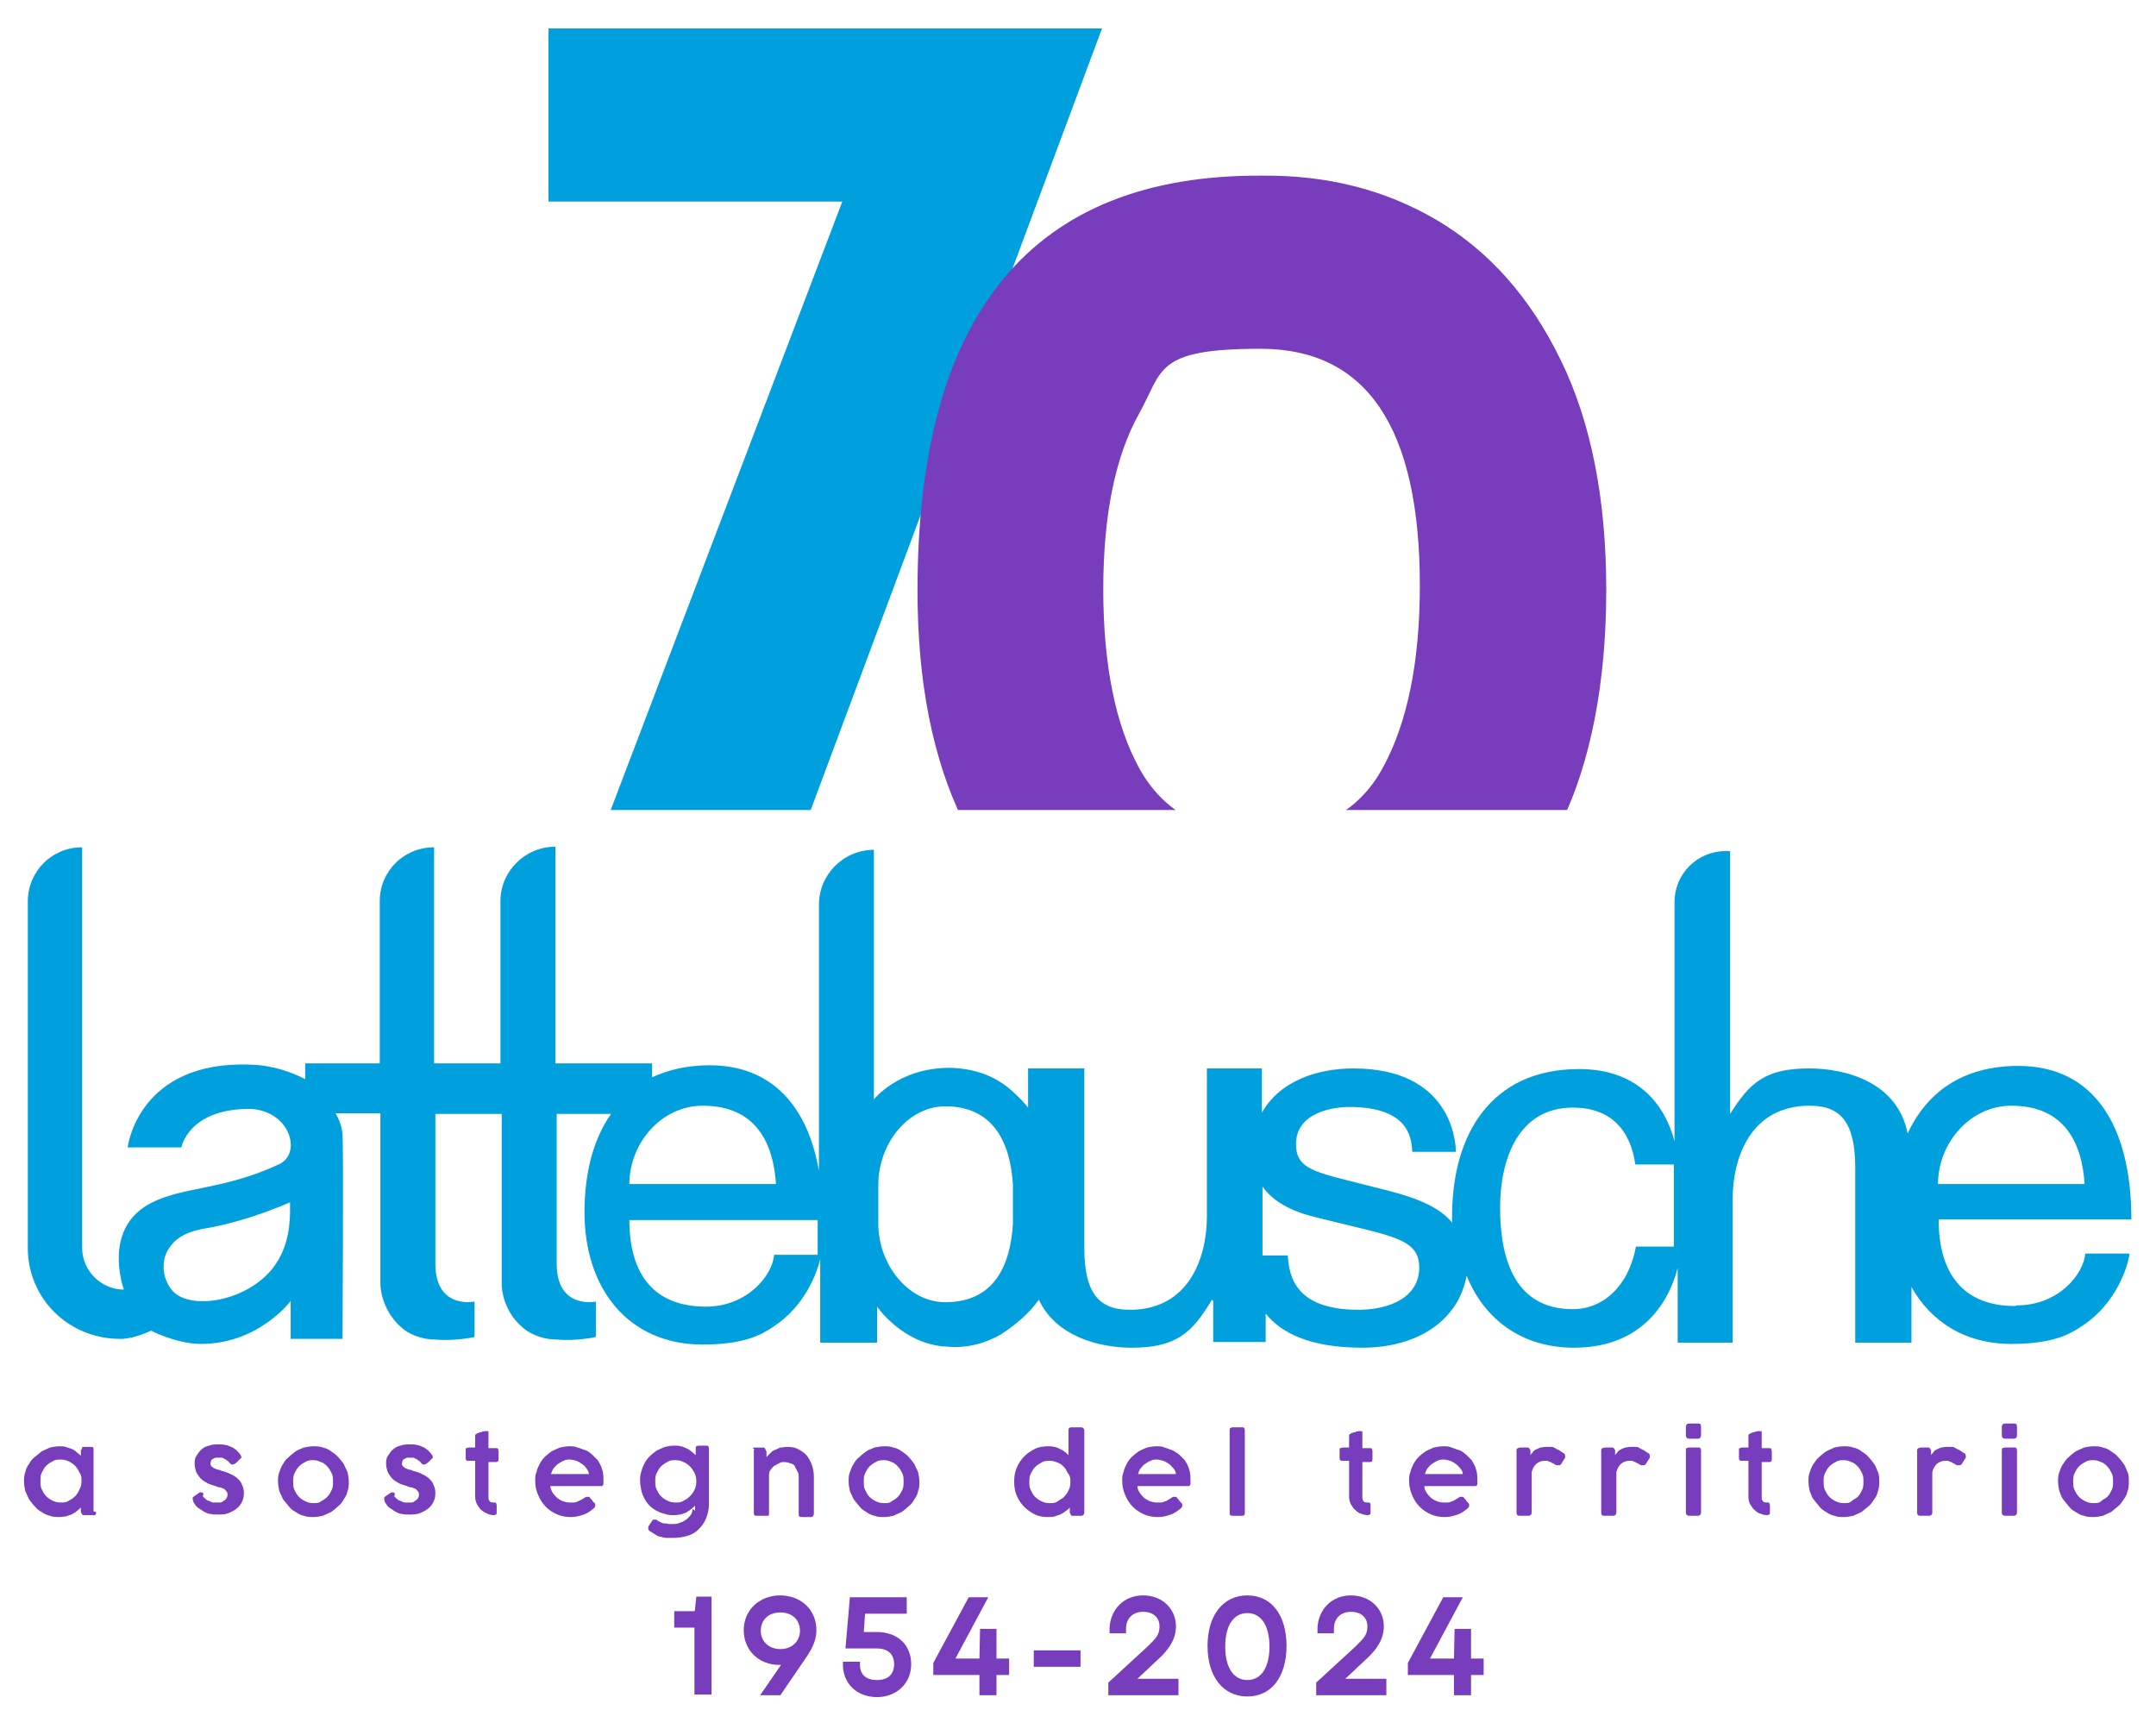
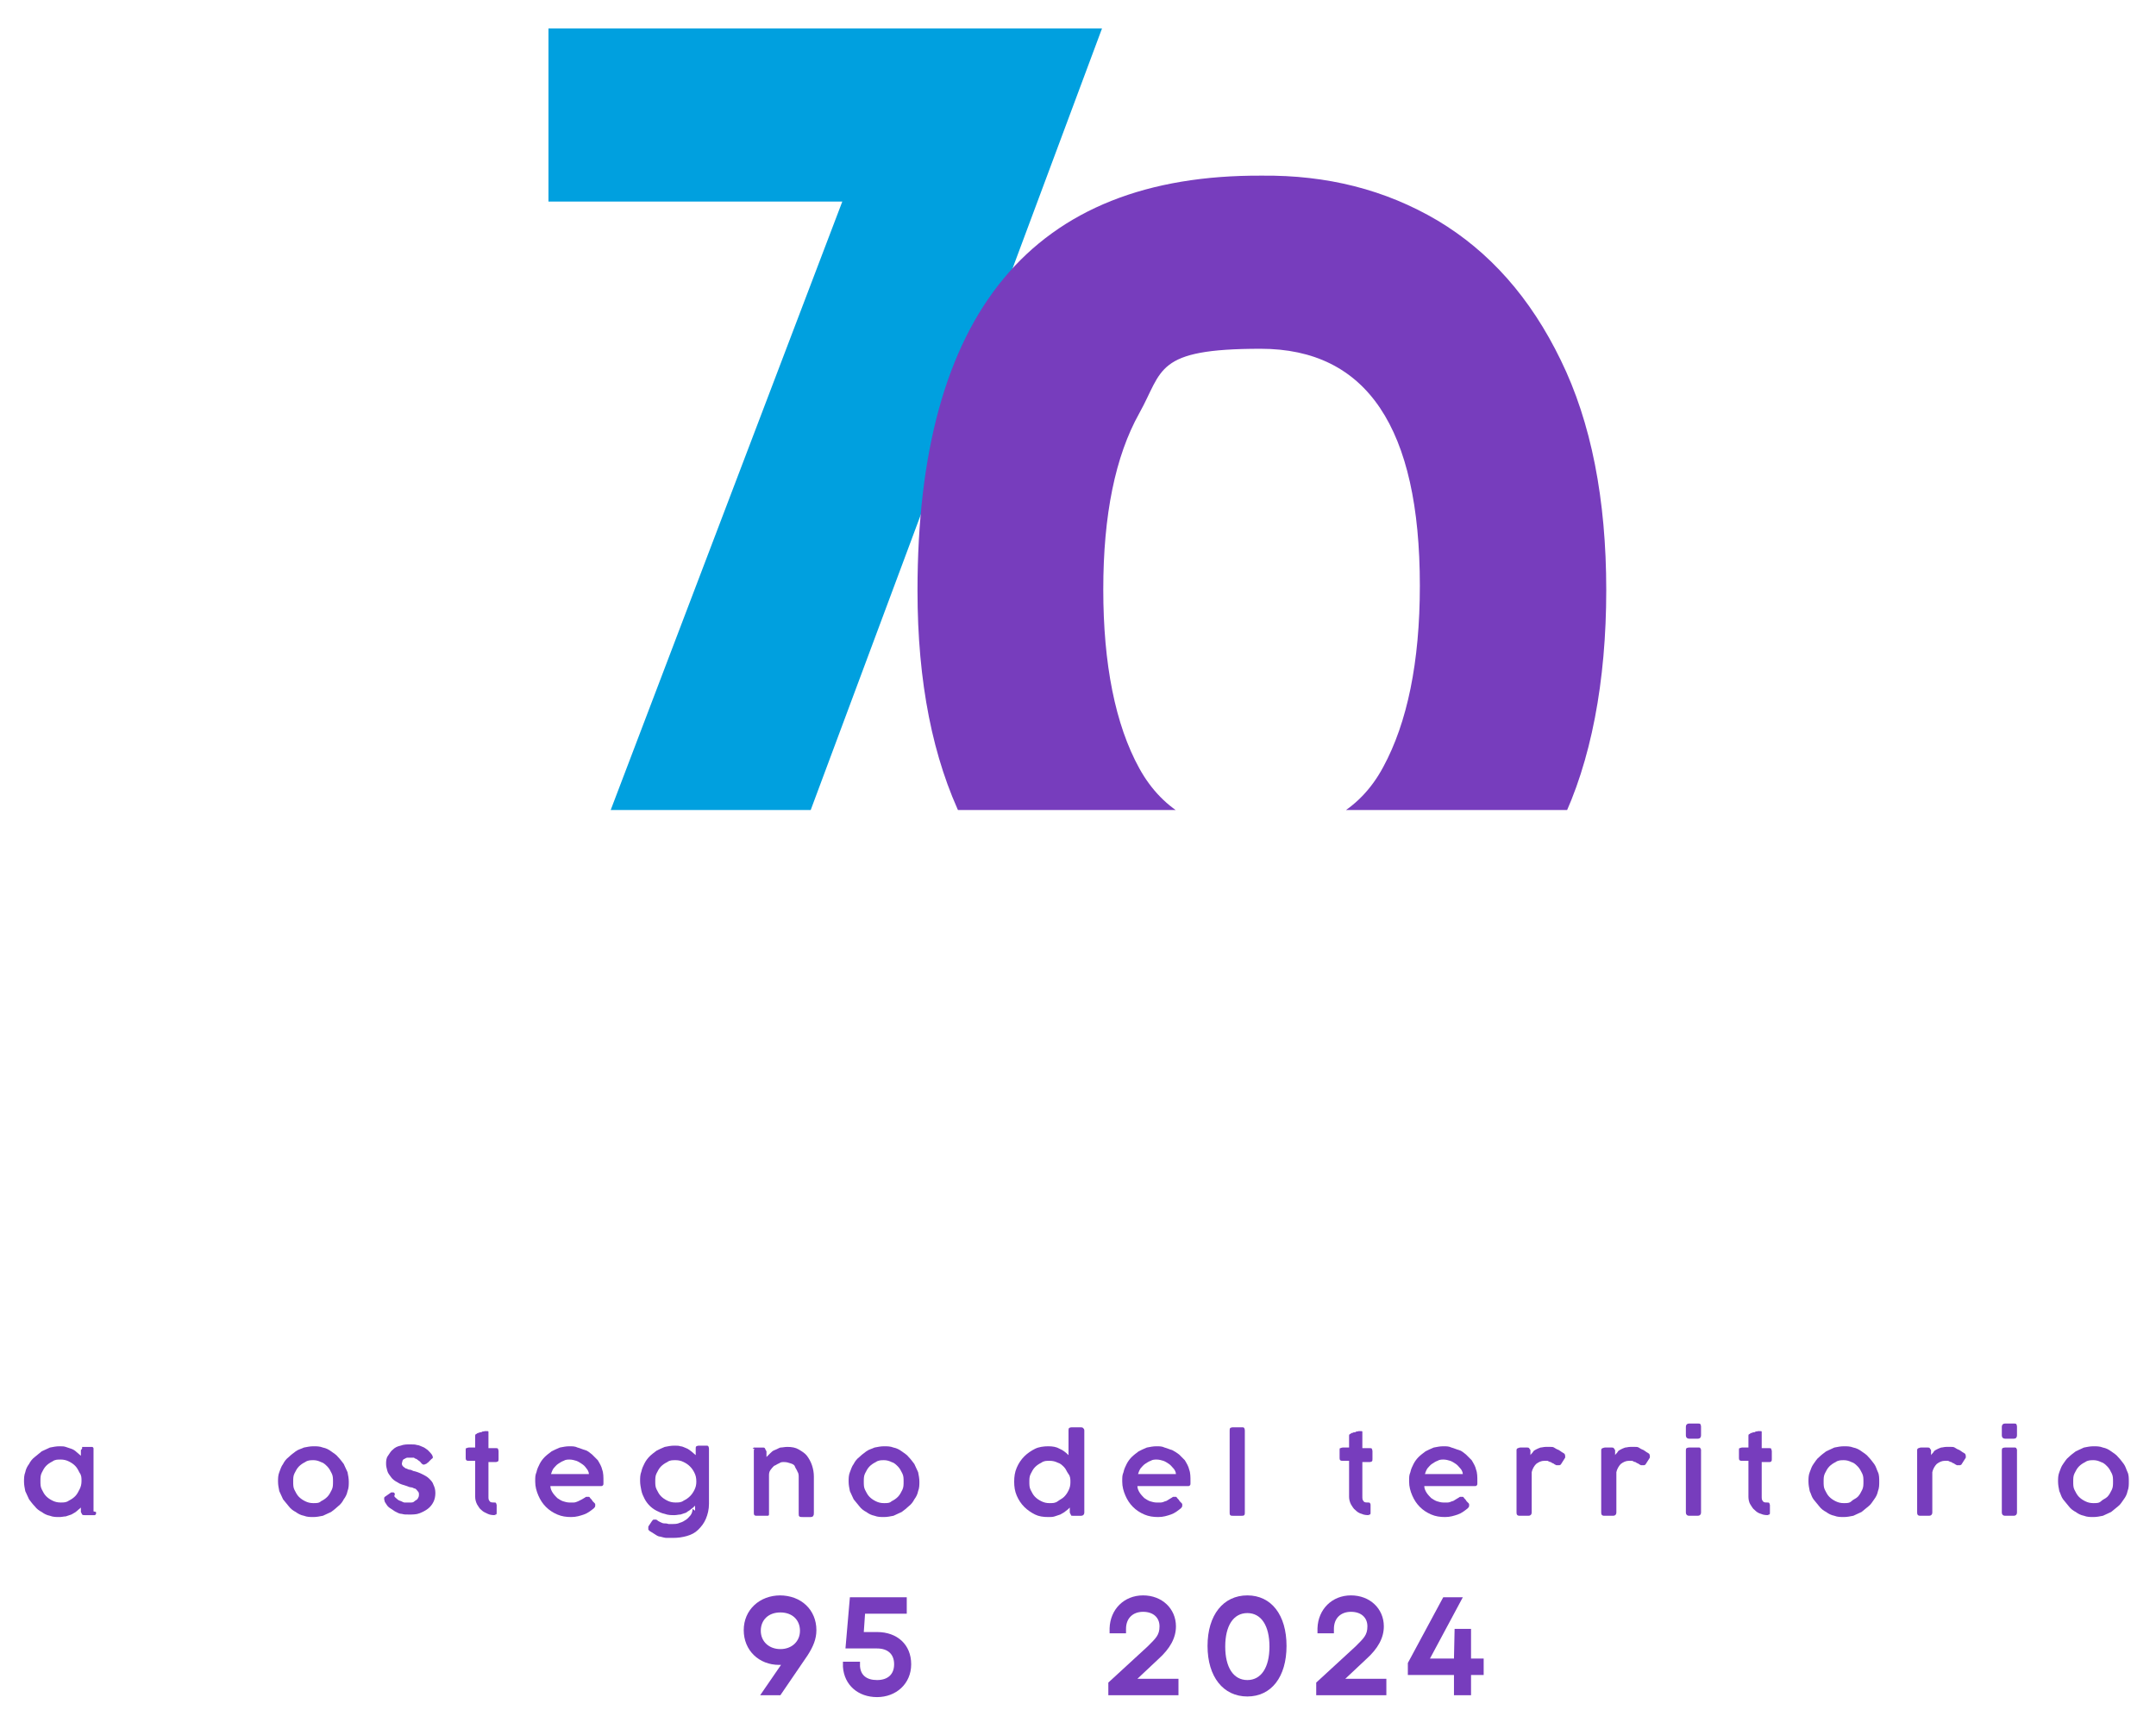
<svg xmlns="http://www.w3.org/2000/svg" id="Livello_1" data-name="Livello 1" version="1.1" viewBox="0 0 341.2 270.7">
  <defs>
    <style> .cls-1 { clip-path: url(#clippath); } .cls-2 { fill: none; } .cls-2, .cls-3, .cls-4, .cls-5 { stroke-width: 0px; } .cls-3, .cls-4 { fill: #00a0df; } .cls-4 { filter: url(#drop-shadow-1); } .cls-5 { fill: #773dbd; } </style>
    <filter id="drop-shadow-1">
      <feOffset dx="0" dy=".6" />
      <feGaussianBlur result="blur" stdDeviation=".6" />
      <feFlood flood-color="#000206" flood-opacity=".2" />
      <feComposite in2="blur" operator="in" />
      <feComposite in="SourceGraphic" />
    </filter>
    <clipPath id="clippath">
      <rect class="cls-2" x="84.6" y="2.2" width="172.1" height="126" />
    </clipPath>
  </defs>
  <g>
    <path class="cls-5" d="M15.2,239.3c0,.1,0,.2,0,.3,0,0,0,.1-.2.2,0,0-.1,0-.2,0,0,0-.2,0-.3,0h-1.1c-.2,0-.3,0-.4-.1,0,0-.1-.2-.2-.4v-.7c-.2.2-.5.4-.7.6-.2.2-.5.3-.8.5-.3.1-.6.2-.9.3-.3,0-.6.1-1,.1-.5,0-1,0-1.5-.2-.5-.1-.9-.3-1.3-.6-.4-.2-.8-.5-1.1-.9-.3-.3-.6-.7-.9-1.1-.2-.4-.4-.9-.6-1.3-.1-.5-.2-1-.2-1.5s0-1,.2-1.5c.1-.5.3-.9.6-1.3.2-.4.5-.8.9-1.1s.7-.6,1.1-.9c.4-.2.9-.4,1.3-.6.5-.1,1-.2,1.5-.2s.7,0,1,.1.6.2.9.3.6.3.8.5c.2.2.5.4.7.6v-.9c.1-.1.2-.2.2-.3,0,0,0-.1,0-.2,0,0,0,0,.1,0,0,0,.1,0,.2,0h.8c0,0,.2,0,.3,0,0,0,.2,0,.2,0,0,0,.1,0,.2.2,0,0,0,.1,0,.2v9.8ZM6.4,234.4c0,.5,0,.9.2,1.3.2.4.4.8.7,1.1.3.3.6.5,1,.7.4.2.8.3,1.3.3s.9,0,1.3-.3c.4-.2.7-.4,1-.7.3-.3.5-.7.7-1.1s.3-.8.3-1.3,0-.9-.3-1.3c-.2-.4-.4-.8-.7-1.1-.3-.3-.6-.5-1-.7-.4-.2-.8-.3-1.3-.3s-.9,0-1.3.3c-.4.2-.7.4-1,.7s-.5.7-.7,1.1c-.2.4-.2.8-.2,1.3Z" />
-     <path class="cls-5" d="M32.1,236.8c.1.2.3.3.5.5s.4.2.6.3.4.2.5.2c.2,0,.3,0,.4,0,.2,0,.3,0,.6,0,.2,0,.4,0,.6-.2s.4-.2.5-.4.2-.3.2-.6,0-.4-.2-.6c-.1-.1-.2-.3-.4-.4-.2,0-.4-.2-.6-.2s-.5-.1-.7-.2c-.6-.2-1.1-.3-1.5-.6-.4-.2-.8-.5-1-.8s-.5-.6-.6-1-.2-.7-.2-1.1,0-.9.3-1.3.4-.7.8-1c.3-.3.7-.5,1.2-.6.5-.2,1-.2,1.5-.2s.8,0,1.1.1c.3,0,.6.2.9.3.3.1.5.3.8.5.2.2.5.5.7.8,0,.1.1.2.1.3s0,.2-.2.3c0,0-.2.2-.3.3-.1.1-.2.2-.3.3-.1,0-.2.2-.3.2-.1,0-.2.1-.3.1-.1,0-.2,0-.4-.2-.1-.1-.2-.3-.4-.4-.1-.1-.3-.2-.4-.3-.1,0-.3-.1-.4-.2-.2,0-.3,0-.5,0s-.3,0-.5,0c-.2,0-.3.1-.5.2-.1,0-.3.2-.3.3,0,.1-.1.3-.1.4s0,.3.2.5c.1.1.3.2.4.3.2,0,.4.2.6.2.2,0,.4.1.6.2.5.1,1,.3,1.4.5.4.2.8.4,1.1.7.3.3.6.6.7,1,.2.4.3.8.3,1.3s-.1,1-.3,1.4c-.2.4-.5.8-.9,1.1s-.8.5-1.3.7c-.5.2-1.1.2-1.7.2s-.7,0-1.1-.1c-.4,0-.7-.2-1.1-.4-.3-.2-.6-.4-.9-.6s-.5-.6-.7-.9c0-.1-.1-.3-.1-.4s0-.1,0-.2,0-.1.1-.2l1-.7c0,0,.2,0,.2,0s.2,0,.2,0c0,0,.1.1.2.2Z" />
    <path class="cls-5" d="M44,234.5c0-.5,0-1,.2-1.5s.3-.9.6-1.3c.2-.4.5-.8.9-1.1.3-.3.7-.6,1.1-.9s.9-.4,1.3-.6c.5-.1,1-.2,1.5-.2s1,0,1.5.2c.5.1.9.3,1.3.6s.8.5,1.1.9c.3.3.6.7.9,1.1.2.4.4.9.6,1.3.1.5.2,1,.2,1.5s0,1-.2,1.5c-.1.5-.3.9-.6,1.3-.2.4-.5.8-.9,1.1-.3.3-.7.6-1.1.9-.4.2-.9.4-1.3.6-.5.1-1,.2-1.5.2s-1,0-1.5-.2c-.5-.1-.9-.3-1.3-.6-.4-.2-.8-.5-1.1-.9s-.6-.7-.9-1.1c-.2-.4-.4-.9-.6-1.3-.1-.5-.2-1-.2-1.5ZM46.4,234.5c0,.5,0,.9.2,1.3.2.4.4.8.7,1.1.3.3.6.5,1,.7s.8.3,1.3.3.9,0,1.2-.3c.4-.2.7-.4,1-.7.3-.3.5-.7.7-1.1.2-.4.2-.8.2-1.3s0-.9-.2-1.3c-.2-.4-.4-.8-.7-1.1-.3-.3-.6-.6-1-.7-.4-.2-.8-.3-1.2-.3s-.9,0-1.3.3c-.4.2-.7.4-1,.7-.3.3-.5.7-.7,1.1-.2.4-.2.8-.2,1.3Z" />
    <path class="cls-5" d="M62.4,236.8c.1.2.3.3.5.5s.4.2.6.3.4.2.5.2c.2,0,.3,0,.4,0,.2,0,.3,0,.6,0,.2,0,.4,0,.6-.2s.4-.2.5-.4.2-.3.2-.6,0-.4-.2-.6c-.1-.1-.2-.3-.4-.4-.2,0-.4-.2-.6-.2s-.5-.1-.7-.2c-.6-.2-1.1-.3-1.5-.6-.4-.2-.8-.5-1-.8s-.5-.6-.6-1-.2-.7-.2-1.1,0-.9.3-1.3.4-.7.8-1c.3-.3.7-.5,1.2-.6.5-.2,1-.2,1.5-.2s.8,0,1.1.1c.3,0,.6.2.9.3.3.1.5.3.8.5.2.2.5.5.7.8,0,.1.1.2.1.3s0,.2-.2.3c0,0-.2.2-.3.3-.1.1-.2.2-.3.3-.1,0-.2.2-.3.2-.1,0-.2.1-.3.1-.1,0-.2,0-.4-.2-.1-.1-.2-.3-.4-.4-.1-.1-.3-.2-.4-.3-.1,0-.3-.1-.4-.2-.2,0-.3,0-.5,0s-.3,0-.5,0c-.2,0-.3.1-.5.2-.1,0-.3.2-.3.3,0,.1-.1.3-.1.4s0,.3.2.5c.1.1.3.2.4.3.2,0,.4.2.6.2.2,0,.4.1.6.2.5.1,1,.3,1.4.5.4.2.8.4,1.1.7.3.3.6.6.7,1,.2.4.3.8.3,1.3s-.1,1-.3,1.4c-.2.4-.5.8-.9,1.1s-.8.5-1.3.7c-.5.2-1.1.2-1.7.2s-.7,0-1.1-.1c-.4,0-.7-.2-1.1-.4-.3-.2-.6-.4-.9-.6s-.5-.6-.7-.9c0-.1-.1-.3-.1-.4s0-.1,0-.2,0-.1.1-.2l1-.7c0,0,.2,0,.2,0s.2,0,.2,0c0,0,.1.1.2.2Z" />
    <path class="cls-5" d="M78.5,239.8c-.4,0-.9,0-1.3-.2s-.7-.3-1-.6c-.3-.2-.5-.6-.7-.9-.2-.4-.3-.8-.3-1.2v-5.7h-1c-.2,0-.3,0-.4-.1s-.1-.2-.1-.4v-1.2c0-.2,0-.3.1-.3s.2-.1.4-.1h1c0-.3,0-.6,0-.9,0-.3,0-.6,0-.9s0-.2.1-.3c0,0,.2-.1.3-.2,0,0,.2,0,.3-.1.1,0,.3,0,.4-.1s.3,0,.4-.1c.1,0,.2,0,.3,0,.2,0,.3,0,.3.1,0,0,0,.2,0,.4,0,.4,0,.7,0,1.1,0,.4,0,.7,0,1.1h1.2c.1,0,.3,0,.3.1,0,0,.1.2.1.4v1.2c0,.2,0,.3-.1.4,0,0-.2.1-.3.1h-1.2v1.6c0,.2,0,.4,0,.5,0,.2,0,.4,0,.6v1.6s0,0,0,0c0,0,0,0,0,0v1.1c0,.4,0,.6.2.8.1.2.4.2.7.2s.2,0,.3.1c0,0,.1.2.1.3v1.2c0,.1,0,.3-.1.3s-.2.1-.3.1Z" />
    <path class="cls-5" d="M94,238.7c-.5.4-1,.8-1.6,1-.6.2-1.2.4-2,.4s-1.5-.1-2.2-.4-1.3-.7-1.8-1.2c-.5-.5-.9-1.1-1.2-1.8-.3-.7-.5-1.4-.5-2.2s0-1,.2-1.5c.1-.5.3-.9.5-1.3.2-.4.5-.8.8-1.1.3-.3.7-.6,1.1-.9.4-.2.8-.4,1.3-.6.5-.1,1-.2,1.5-.2s.9,0,1.3.2c.4.1.8.3,1.2.4s.7.4,1.1.7c.3.3.6.6.9.9.3.5.6,1,.7,1.5.2.5.2,1.2.2,1.8s0,.3,0,.4c0,.1,0,.2-.1.3s-.1.1-.3.1c-.1,0-.3,0-.5,0h-7.5c0,.4.2.8.4,1.1.2.3.5.6.7.8.3.2.6.4.9.5.3.1.7.2,1,.2s.5,0,.7,0c.2,0,.5-.1.7-.2s.4-.2.6-.3.3-.2.5-.3c0,0,0,0,0,0,0,0,.1-.1.2-.1s.1,0,.2,0,.1,0,.2,0c0,0,.1,0,.2.2.2.2.3.3.4.5.1.1.2.2.3.3s.1.2.1.2c0,0,0,.1,0,.2,0,.2-.1.3-.3.5ZM90.2,231c-.3,0-.7,0-1,.2-.3.1-.6.3-.9.5-.3.2-.5.5-.7.7-.2.3-.3.6-.4.9h6c0-.3-.2-.7-.4-.9-.2-.3-.4-.5-.7-.7-.3-.2-.6-.4-.9-.5s-.7-.2-1.1-.2Z" />
    <path class="cls-5" d="M110,239.1c0-.1,0-.2,0-.4s0-.3,0-.4c-.2.2-.4.4-.7.6-.2.2-.5.3-.7.5-.3.1-.6.2-.9.3-.3,0-.6.1-1,.1s-1,0-1.5-.2c-.5-.1-.9-.3-1.3-.5s-.8-.5-1.1-.8-.6-.7-.8-1.1c-.2-.4-.4-.8-.5-1.3-.1-.5-.2-1-.2-1.5s0-1,.2-1.5c.1-.5.3-.9.5-1.3.2-.4.5-.8.8-1.1.3-.3.7-.6,1.1-.9.4-.2.8-.4,1.3-.6.5-.1,1-.2,1.5-.2s.7,0,1,.1c.3,0,.6.2.9.3.3.1.5.3.8.5.2.2.5.4.7.6,0-.2,0-.3,0-.5,0-.1,0-.3,0-.5,0-.2,0-.3.1-.4,0,0,.2-.1.4-.1s.4,0,.6,0c.2,0,.4,0,.6,0s.2,0,.3.1c0,0,.1.2.1.4h0v8.7c0,.9-.2,1.7-.5,2.4-.3.7-.7,1.2-1.2,1.7-.5.5-1.1.8-1.8,1-.7.2-1.4.3-2.2.3s-.6,0-1,0c-.3,0-.6-.1-1-.2-.3,0-.6-.2-.9-.4s-.5-.3-.8-.5c0,0-.1-.1-.2-.2,0,0,0-.1,0-.2s0,0,0-.1c0,0,0-.1,0-.2l.6-.9c0,0,.1-.1.2-.2,0,0,.1,0,.2,0,0,0,0,0,.2,0,0,0,.1,0,.2.1.1.1.3.2.5.3s.4.2.6.2c.2,0,.4,0,.7.1.2,0,.4,0,.6,0,.4,0,.8,0,1.2-.2.4-.1.7-.3,1-.5s.5-.5.7-.7c.2-.3.3-.6.3-1ZM103.7,234.4c0,.5,0,.9.2,1.3.2.4.4.8.7,1.1s.6.5,1,.7.8.3,1.3.3.9,0,1.3-.3c.4-.2.7-.4,1-.7.3-.3.5-.6.7-1,.2-.4.3-.8.3-1.3h0c0-.6-.1-1-.3-1.4s-.4-.7-.7-1c-.3-.3-.6-.5-1-.7s-.8-.3-1.3-.3-.9,0-1.3.3c-.4.2-.7.4-1,.7-.3.3-.5.7-.7,1.1-.2.4-.2.8-.2,1.3Z" />
    <path class="cls-5" d="M119.1,229.3c0,0,.1-.1.2-.2,0,0,.1,0,.2,0s.2,0,.3,0h.9c.2,0,.3,0,.4.2,0,.1.1.2.2.4v.9c.2-.2.4-.4.6-.6.2-.2.4-.4.7-.5s.6-.3.9-.4c.3,0,.7-.1,1.1-.1.7,0,1.3.1,1.8.4s1,.6,1.3,1,.6.9.8,1.5c.2.6.3,1.2.3,1.8v5.7c0,.2,0,.4-.1.5,0,.1-.2.2-.4.2h-1.3c-.2,0-.4,0-.5-.1s-.1-.2-.1-.5v-5.7c0-.3,0-.6-.2-.9-.1-.3-.3-.5-.4-.8s-.4-.4-.7-.5c-.3-.1-.6-.2-1-.2s-.5,0-.8.2c-.3.1-.5.3-.8.4-.2.2-.4.4-.6.7-.2.3-.2.6-.2.9v5.5c0,.1,0,.2,0,.3,0,.1,0,.2,0,.3,0,0,0,.2-.2.2,0,0-.2,0-.3,0h-1.4c-.2,0-.3,0-.4-.1s-.1-.2-.1-.4v-9.8c0,0,0-.2.1-.3Z" />
    <path class="cls-5" d="M134.3,234.5c0-.5,0-1,.2-1.5s.3-.9.6-1.3c.2-.4.5-.8.9-1.1.3-.3.7-.6,1.1-.9s.9-.4,1.3-.6c.5-.1,1-.2,1.5-.2s1,0,1.5.2c.5.1.9.3,1.3.6s.8.5,1.1.9c.3.3.6.7.9,1.1.2.4.4.9.6,1.3.1.5.2,1,.2,1.5s0,1-.2,1.5c-.1.5-.3.9-.6,1.3-.2.4-.5.8-.9,1.1-.3.3-.7.6-1.1.9-.4.2-.9.4-1.3.6-.5.1-1,.2-1.5.2s-1,0-1.5-.2c-.5-.1-.9-.3-1.3-.6-.4-.2-.8-.5-1.1-.9s-.6-.7-.9-1.1c-.2-.4-.4-.9-.6-1.3-.1-.5-.2-1-.2-1.5ZM136.7,234.5c0,.5,0,.9.2,1.3.2.4.4.8.7,1.1.3.3.6.5,1,.7s.8.3,1.3.3.9,0,1.2-.3c.4-.2.7-.4,1-.7.3-.3.5-.7.7-1.1.2-.4.2-.8.2-1.3s0-.9-.2-1.3c-.2-.4-.4-.8-.7-1.1-.3-.3-.6-.6-1-.7-.4-.2-.8-.3-1.2-.3s-.9,0-1.3.3c-.4.2-.7.4-1,.7-.3.3-.5.7-.7,1.1-.2.4-.2.8-.2,1.3Z" />
    <path class="cls-5" d="M169.3,238.6c-.2.2-.4.4-.7.6-.2.2-.5.3-.8.5-.3.1-.6.2-.9.3s-.6.1-1,.1c-.8,0-1.5-.1-2.1-.4s-1.2-.7-1.7-1.2c-.5-.5-.9-1.1-1.2-1.8-.3-.7-.4-1.4-.4-2.2s.1-1.5.4-2.2c.3-.7.7-1.3,1.2-1.8.5-.5,1.1-.9,1.7-1.2s1.4-.4,2.1-.4,1.3.1,1.8.4c.5.2,1,.6,1.4,1v-3.9c0-.1,0-.3.1-.4,0,0,.2-.1.4-.1h1.4c.1,0,.3,0,.4.1s.2.2.2.4v13c0,.3-.2.5-.5.5h-1.3c-.2,0-.3,0-.3-.1,0,0-.1-.2-.2-.4v-.7ZM162.9,234.5c0,.5,0,.9.2,1.3.2.4.4.8.7,1.1.3.3.6.5,1,.7.4.2.8.3,1.3.3s.9,0,1.3-.3.7-.4,1-.7c.3-.3.5-.6.7-1s.3-.8.3-1.3h0c0-.5,0-.9-.3-1.3s-.4-.8-.7-1.1-.6-.6-1-.7c-.4-.2-.8-.3-1.3-.3s-.9,0-1.3.3c-.4.2-.7.4-1,.7s-.5.7-.7,1.1c-.2.4-.2.8-.2,1.3Z" />
    <path class="cls-5" d="M186.9,238.7c-.5.4-1,.8-1.6,1-.6.2-1.2.4-2,.4s-1.5-.1-2.2-.4-1.3-.7-1.8-1.2c-.5-.5-.9-1.1-1.2-1.8-.3-.7-.5-1.4-.5-2.2s0-1,.2-1.5c.1-.5.3-.9.5-1.3.2-.4.5-.8.8-1.1.3-.3.7-.6,1.1-.9.4-.2.8-.4,1.3-.6.5-.1,1-.2,1.5-.2s.9,0,1.3.2c.4.1.8.3,1.2.4.4.2.7.4,1.1.7.3.3.6.6.9.9.3.5.6,1,.7,1.5.2.5.2,1.2.2,1.8s0,.3,0,.4c0,.1,0,.2-.1.3s-.1.1-.3.1c-.1,0-.3,0-.5,0h-7.5c0,.4.2.8.4,1.1s.5.6.7.8c.3.2.6.4.9.5s.7.2,1,.2.5,0,.7,0c.2,0,.5-.1.7-.2.2,0,.4-.2.6-.3.2-.1.3-.2.5-.3,0,0,0,0,0,0,0,0,.1-.1.2-.1s.1,0,.2,0,.1,0,.2,0c0,0,.1,0,.2.2.2.2.3.3.4.5.1.1.2.2.3.3s.1.2.1.2c0,0,0,.1,0,.2,0,.2-.1.3-.3.5ZM183.1,231c-.3,0-.7,0-1,.2-.3.1-.6.3-.9.5-.3.2-.5.5-.7.7-.2.3-.3.6-.4.9h6c0-.3-.2-.7-.4-.9s-.4-.5-.7-.7c-.3-.2-.6-.4-.9-.5s-.7-.2-1.1-.2Z" />
    <path class="cls-5" d="M194.6,226.4c0-.1,0-.3.1-.4,0,0,.2-.1.4-.1h1.5c.1,0,.2,0,.3.1,0,0,.1.2.1.4v13c0,.2,0,.3-.1.4s-.2.1-.4.1h-1.4c-.2,0-.3,0-.4-.1s-.1-.2-.1-.4v-13Z" />
    <path class="cls-5" d="M216.8,239.8c-.4,0-.9,0-1.3-.2-.4-.1-.7-.3-1-.6-.3-.2-.5-.6-.7-.9-.2-.4-.3-.8-.3-1.2v-5.7h-1c-.2,0-.3,0-.4-.1s-.1-.2-.1-.4v-1.2c0-.2,0-.3.1-.3s.2-.1.4-.1h1c0-.3,0-.6,0-.9,0-.3,0-.6,0-.9s0-.2.1-.3c0,0,.2-.1.3-.2,0,0,.2,0,.3-.1.1,0,.3,0,.4-.1s.3,0,.4-.1c.1,0,.2,0,.3,0,.2,0,.3,0,.3.1,0,0,0,.2,0,.4,0,.4,0,.7,0,1.1,0,.4,0,.7,0,1.1h1.2c.1,0,.3,0,.3.1,0,0,.1.2.1.4v1.2c0,.2,0,.3-.1.4,0,0-.2.1-.3.1h-1.2v1.6c0,.2,0,.4,0,.5s0,.4,0,.6v1.6s0,0,0,0c0,0,0,0,0,0v1.1c0,.4,0,.6.2.8.1.2.4.2.7.2s.2,0,.3.1.1.2.1.3v1.2c0,.1,0,.3-.1.3s-.2.1-.3.1Z" />
    <path class="cls-5" d="M232.3,238.7c-.5.4-1,.8-1.6,1-.6.2-1.2.4-2,.4s-1.5-.1-2.2-.4-1.3-.7-1.8-1.2c-.5-.5-.9-1.1-1.2-1.8-.3-.7-.5-1.4-.5-2.2s0-1,.2-1.5c.1-.5.3-.9.5-1.3.2-.4.5-.8.8-1.1.3-.3.7-.6,1.1-.9.4-.2.8-.4,1.3-.6.5-.1,1-.2,1.5-.2s.9,0,1.3.2c.4.1.8.3,1.2.4s.7.4,1.1.7c.3.3.6.6.9.9.3.5.6,1,.7,1.5.2.5.2,1.2.2,1.8s0,.3,0,.4c0,.1,0,.2-.1.3s-.1.1-.3.1c-.1,0-.3,0-.5,0h-7.5c0,.4.2.8.4,1.1s.5.6.7.8c.3.2.6.4.9.5.3.1.7.2,1,.2s.5,0,.7,0c.2,0,.5-.1.7-.2.2,0,.4-.2.6-.3.2-.1.3-.2.5-.3,0,0,0,0,0,0,0,0,.1-.1.2-.1s.1,0,.2,0,.1,0,.2,0c0,0,.1,0,.2.2.2.2.3.3.4.5.1.1.2.2.3.3s.1.2.1.2c0,0,0,.1,0,.2,0,.2-.1.3-.3.5ZM228.5,231c-.3,0-.7,0-1,.2-.3.1-.6.3-.9.5-.3.2-.5.5-.7.7-.2.3-.3.6-.4.9h6c0-.3-.2-.7-.4-.9s-.4-.5-.7-.7c-.3-.2-.6-.4-.9-.5s-.7-.2-1.1-.2Z" />
    <path class="cls-5" d="M240,229.6c0-.2,0-.3.2-.4.1,0,.2-.1.4-.1h1.1c.1,0,.2,0,.3.1,0,0,.1.2.2.3,0,.1,0,.3,0,.4,0,.1,0,.3,0,.4.1-.2.3-.3.4-.5s.3-.3.5-.4c.2-.1.4-.2.7-.3.2,0,.5-.1.8-.1s.5,0,.8,0,.4,0,.7.2.4.2.6.3c.2.1.4.3.6.4,0,0,.2.1.3.2,0,0,.1.2.1.3,0,0,0,0,0,.1,0,0,0,.1,0,.2l-.7,1.1c0,0,0,0-.2.1,0,0-.1,0-.2,0,0,0-.2,0-.3,0-.2-.1-.4-.2-.5-.3-.2,0-.3-.2-.4-.2-.1,0-.3-.1-.5-.2-.2,0-.3,0-.5,0-.5,0-.9.2-1.3.5-.3.3-.6.8-.7,1.3v6.4c0,.3-.2.5-.5.5h-1.4c-.4,0-.5-.2-.5-.5v-9.8Z" />
    <path class="cls-5" d="M253.4,229.6c0-.2,0-.3.2-.4.1,0,.2-.1.4-.1h1.1c.1,0,.2,0,.3.1,0,0,.1.2.2.3,0,.1,0,.3,0,.4,0,.1,0,.3,0,.4.1-.2.3-.3.4-.5s.3-.3.5-.4c.2-.1.4-.2.7-.3.2,0,.5-.1.8-.1s.5,0,.8,0,.4,0,.7.2.4.2.6.3c.2.1.4.3.6.4,0,0,.2.1.3.2,0,0,.1.2.1.3,0,0,0,0,0,.1s0,.1,0,.2l-.7,1.1c0,0,0,0-.2.1,0,0-.1,0-.2,0,0,0-.2,0-.3,0-.2-.1-.4-.2-.5-.3-.2,0-.3-.2-.4-.2-.1,0-.3-.1-.5-.2-.2,0-.3,0-.5,0-.5,0-.9.2-1.3.5-.3.3-.6.8-.7,1.3v6.4c0,.3-.2.5-.5.5h-1.4c-.4,0-.5-.2-.5-.5v-9.8Z" />
    <path class="cls-5" d="M266.8,225.8c0-.3.2-.5.5-.5h1.4c.2,0,.3,0,.4.1,0,0,.1.2.1.4v1.3c0,.1,0,.3-.1.4,0,.1-.2.2-.4.2h-1.4c-.3,0-.5-.2-.5-.5v-1.3ZM266.8,229.6c0-.1,0-.3.1-.4,0,0,.2-.1.4-.1h1.4c0,0,.1,0,.2,0s.1,0,.2.1c0,0,0,.1.1.2,0,0,0,.1,0,.2v9.8c0,.3-.2.5-.5.5h-1.4c-.3,0-.5-.2-.5-.5v-9.8Z" />
    <path class="cls-5" d="M280,239.8c-.4,0-.9,0-1.3-.2-.4-.1-.7-.3-1-.6-.3-.2-.5-.6-.7-.9s-.3-.8-.3-1.2v-5.7h-1c-.2,0-.3,0-.4-.1s-.1-.2-.1-.4v-1.2c0-.2,0-.3.1-.3s.2-.1.4-.1h1c0-.3,0-.6,0-.9,0-.3,0-.6,0-.9s0-.2.1-.3c0,0,.2-.1.3-.2,0,0,.2,0,.3-.1.1,0,.3,0,.4-.1s.3,0,.4-.1c.1,0,.2,0,.3,0,.2,0,.3,0,.3.1,0,0,0,.2,0,.4,0,.4,0,.7,0,1.1,0,.4,0,.7,0,1.1h1.2c.1,0,.3,0,.3.1s.1.2.1.4v1.2c0,.2,0,.3-.1.4s-.2.1-.3.1h-1.2v1.6c0,.2,0,.4,0,.5,0,.2,0,.4,0,.6v1.6s0,0,0,0c0,0,0,0,0,0v1.1c0,.4,0,.6.2.8.1.2.4.2.7.2s.2,0,.3.1c0,0,.1.2.1.3v1.2c0,.1,0,.3-.1.3s-.2.1-.3.1Z" />
    <path class="cls-5" d="M286.2,234.5c0-.5,0-1,.2-1.5s.3-.9.6-1.3.5-.8.9-1.1c.3-.3.7-.6,1.1-.9.4-.2.9-.4,1.3-.6.5-.1,1-.2,1.5-.2s1,0,1.5.2c.5.1.9.3,1.3.6s.8.5,1.1.9c.3.3.6.7.9,1.1s.4.9.6,1.3.2,1,.2,1.5,0,1-.2,1.5c-.1.5-.3.9-.6,1.3s-.5.8-.9,1.1-.7.6-1.1.9c-.4.2-.9.4-1.3.6-.5.1-1,.2-1.5.2s-1,0-1.5-.2c-.5-.1-.9-.3-1.3-.6-.4-.2-.8-.5-1.1-.9s-.6-.7-.9-1.1-.4-.9-.6-1.3c-.1-.5-.2-1-.2-1.5ZM288.6,234.5c0,.5,0,.9.2,1.3.2.4.4.8.7,1.1.3.3.6.5,1,.7.4.2.8.3,1.3.3s.9,0,1.2-.3.7-.4,1-.7c.3-.3.5-.7.7-1.1s.2-.8.2-1.3,0-.9-.2-1.3-.4-.8-.7-1.1-.6-.6-1-.7c-.4-.2-.8-.3-1.2-.3s-.9,0-1.3.3c-.4.2-.7.4-1,.7s-.5.7-.7,1.1c-.2.4-.2.8-.2,1.3Z" />
    <path class="cls-5" d="M303.4,229.6c0-.2,0-.3.2-.4.1,0,.2-.1.4-.1h1.1c.1,0,.2,0,.3.1,0,0,.1.2.2.3,0,.1,0,.3,0,.4,0,.1,0,.3,0,.4.1-.2.3-.3.4-.5s.3-.3.5-.4c.2-.1.4-.2.7-.3.2,0,.5-.1.8-.1s.5,0,.8,0,.4,0,.7.2.4.2.6.3c.2.1.4.3.6.4,0,0,.2.1.3.2,0,0,.1.2.1.3,0,0,0,0,0,.1s0,.1,0,.2l-.7,1.1c0,0,0,0-.2.1,0,0-.1,0-.2,0,0,0-.2,0-.3,0-.2-.1-.4-.2-.5-.3-.2,0-.3-.2-.4-.2-.1,0-.3-.1-.5-.2-.2,0-.3,0-.5,0-.5,0-.9.2-1.3.5-.3.3-.6.8-.7,1.3v6.4c0,.3-.2.5-.5.5h-1.4c-.4,0-.5-.2-.5-.5v-9.8Z" />
    <path class="cls-5" d="M316.8,225.8c0-.3.2-.5.5-.5h1.4c.2,0,.3,0,.4.1,0,0,.1.2.1.4v1.3c0,.1,0,.3-.1.4,0,.1-.2.2-.4.2h-1.4c-.3,0-.5-.2-.5-.5v-1.3ZM316.8,229.6c0-.1,0-.3.1-.4,0,0,.2-.1.4-.1h1.4c0,0,.1,0,.2,0,0,0,.1,0,.2.1,0,0,0,.1.1.2,0,0,0,.1,0,.2v9.8c0,.3-.2.5-.5.5h-1.4c-.3,0-.5-.2-.5-.5v-9.8Z" />
    <path class="cls-5" d="M325.7,234.5c0-.5,0-1,.2-1.5s.3-.9.6-1.3.5-.8.9-1.1c.3-.3.7-.6,1.1-.9.4-.2.9-.4,1.3-.6.5-.1,1-.2,1.5-.2s1,0,1.5.2c.5.1.9.3,1.3.6s.8.5,1.1.9c.3.3.6.7.9,1.1s.4.9.6,1.3.2,1,.2,1.5,0,1-.2,1.5c-.1.5-.3.9-.6,1.3s-.5.8-.9,1.1-.7.6-1.1.9c-.4.2-.9.4-1.3.6-.5.1-1,.2-1.5.2s-1,0-1.5-.2c-.5-.1-.9-.3-1.3-.6-.4-.2-.8-.5-1.1-.9s-.6-.7-.9-1.1-.4-.9-.6-1.3c-.1-.5-.2-1-.2-1.5ZM328.1,234.5c0,.5,0,.9.2,1.3.2.4.4.8.7,1.1.3.3.6.5,1,.7.4.2.8.3,1.3.3s.9,0,1.2-.3.7-.4,1-.7c.3-.3.5-.7.7-1.1.2-.4.2-.8.2-1.3s0-.9-.2-1.3c-.2-.4-.4-.8-.7-1.1s-.6-.6-1-.7c-.4-.2-.8-.3-1.2-.3s-.9,0-1.3.3c-.4.2-.7.4-1,.7s-.5.7-.7,1.1c-.2.4-.2.8-.2,1.3Z" />
  </g>
  <g>
-     <path class="cls-5" d="M110,254.6c0,.3-.1.4-.1.4,0,0-.1,0-.6,0h-2.6v2.6h3.2v10.6h2.7v-15.5h-2.4l-.2,1.8Z" />
    <path class="cls-5" d="M123.5,252.5c-3.3,0-5.8,2.3-5.8,5.5s2.4,5.5,5.6,5.5.2,0,.3,0l-3.3,4.8h3.2l4.3-6.3c.9-1.4,1.4-2.6,1.4-4,0-3.2-2.4-5.5-5.8-5.5ZM123.5,261c-1.8,0-3.1-1.2-3.1-2.9s1.2-2.9,3.1-2.9,3.1,1.2,3.1,2.9-1.3,2.9-3.1,2.9Z" />
    <path class="cls-5" d="M138.8,258.3h-2.1l.2-2.9h6.6v-2.6h-9l-.7,8.1h5c1.7,0,2.7.9,2.7,2.5s-1,2.5-2.7,2.5-2.6-.8-2.7-2.2v-.7h-2.7v.8c.2,2.9,2.4,4.8,5.4,4.8s5.4-2.1,5.4-5.2-2.2-5.1-5.4-5.1Z" />
-     <polygon class="cls-5" points="157.7 257.8 155.1 257.8 155 262.5 151.2 262.5 156.4 252.8 153.3 252.8 147.7 263.2 147.7 265.1 155 265.1 155 268.3 157.7 268.3 157.7 265.1 159.7 265.1 159.7 262.5 157.7 262.5 157.7 257.8" />
-     <rect class="cls-5" x="163.6" y="261.2" width="7.4" height="2.6" />
    <path class="cls-5" d="M183.3,262.6c1.9-1.7,2.8-3.4,2.8-5.2,0-2.8-2.2-4.9-5.2-4.9s-5.2,2.2-5.3,5.2v.8s2.6,0,2.6,0v-.7c0-1.7,1.1-2.7,2.7-2.7s2.6.9,2.6,2.3-.6,1.9-1.9,3.2l-6.2,5.7v2h11.1v-2.6h-6.5l3.3-3.1Z" />
    <path class="cls-5" d="M197.4,252.5c-3.8,0-6.3,3.1-6.3,8s2.5,8,6.3,8,6.2-3.1,6.2-8-2.4-8-6.2-8ZM197.4,265.9c-2.2,0-3.5-2-3.5-5.3s1.3-5.3,3.5-5.3,3.5,2,3.5,5.3-1.3,5.3-3.5,5.3Z" />
    <path class="cls-5" d="M216.2,262.6c1.9-1.7,2.8-3.4,2.8-5.2,0-2.8-2.2-4.9-5.2-4.9s-5.2,2.2-5.3,5.2v.8s2.6,0,2.6,0v-.7c0-1.7,1.1-2.7,2.7-2.7s2.6.9,2.6,2.3-.6,1.9-1.9,3.2l-6.2,5.7v2h11.1v-2.6h-6.5l3.3-3.1Z" />
    <polygon class="cls-5" points="232.8 262.5 232.8 257.8 230.2 257.8 230.1 262.5 226.3 262.5 231.5 252.8 228.4 252.8 222.8 263.2 222.8 265.1 230.1 265.1 230.1 268.3 232.8 268.3 232.8 265.1 234.8 265.1 234.8 262.5 232.8 262.5" />
  </g>
-   <path class="cls-4" d="M318.9,206.1c-8.1,0-12.1-5-12.1-13.7h30.5c0-14.8-5.9-24.3-17.9-24.3-8.8,0-14.5,4.2-17.5,10.7-1.6-8.1-9.7-10.3-15.6-10.3-7,0-9.4,2.3-12.5,7.2v-41.6h-.7c-4.5,0-8.1,3.6-8.1,8.1v9.3s0,28.5,0,28.5c-1.6-6-6-11.4-15.1-11.4-13.9,0-20.1,10.3-20.1,23.3,0,.4,0,.7,0,1-1.8-2.2-4.9-3.7-9.9-5l-7.1-1.8c-5.5-1.4-7.7-2.2-7.7-5.6,0-5.2,6.2-5.9,8.4-5.9,9,0,9.9,4.4,10,7.1h6.9c0-2.1-1.1-13.2-16.2-13.2-6.1,0-11.8,2.2-14.5,7v-7s-8.7,0-8.7,0v23.4c0,6.5-2.8,14.8-12.2,14.8-4.8,0-7.2-2.5-7.2-9.8v-28.4s-8.9,0-8.9,0v6.2c-.8-1-1.6-1.8-2.5-2.6-2.3-2.1-5.5-3.6-9.9-3.7-8.1,0-12,5-12,5v-39.5s0,0,0,0h0c-4.8,0-8.7,3.9-8.7,8.7v42.1c-1.8-10.3-7.5-16.7-17.3-16.7-3.5,0-6.5.7-9.1,1.9v-2.2s-15.3,0-15.3,0v-34.3c-4.8,0-8.7,3.9-8.7,8.6v.6s0,25.1,0,25.1h-10.5s0-34.2,0-34.2c0,0,0,0,0,0h0c-4.8,0-8.6,3.8-8.6,8.5h0c0,0,0,.2,0,.3v25.4s-11.8,0-11.8,0v2.5c-1.9-1-5-2.2-8.6-2.3-17.9-.7-19.5,13.1-19.5,13.1h8.5s1.1-6.1,10.8-6.1c6.4.2,8.4,7.1,4.6,8.8-8.6,4-15,3.5-20,6-7.1,3.5-5.3,11.4-4.5,13.8-3.6,0-6.6-3-6.6-6.6v-63.4s0,0,0,0h0c-4.8,0-8.6,3.8-8.6,8.6h0c0,0,0,.2,0,.3v54.5c0,8,6.4,14.3,14.4,14.4,0,0,2,.2,5.1-1.3,0,0,3.8,2,7.7,2.1,9.3.1,14.4-6.8,14.4-6.8v6s8.2,0,8.2,0c0,0,.2-29.9,0-32.4-.1-1.3-.6-2.5-1.1-3.3h7.1s0,11.5,0,11.5h0v15.6s0,4.5,4.1,7.4c1.3.8,2.9,1.3,4.5,1.3h0c3.3.3,6.3-.4,6.3-.4v-5.6s-6.2,1.3-6.2-6v-23.7s10.5,0,10.5,0v11.5s0,0,0,0v15.6s0,4.5,4.1,7.3c1.3.8,2.9,1.3,4.5,1.3h0c3.3.3,6.3-.4,6.3-.4v-5.6s-6.2,1.3-6.2-6v-.6s0,0,0,0v-2.9h0v-.5s0-19.7,0-19.7h8.6c-2.9,4.1-4.2,9.6-4.2,15.6,0,12,6.9,20.9,18.7,20.9,6.7,0,9.4-1.6,11.3-2.9,4.7-3.1,6.7-8.1,7.3-10.6v13.2h8.8s.2,0,.2,0v-5.7s3.9,5.7,10.5,6.3c.6,0,1.2.1,1.8.1,2.6,0,5-.7,7.3-2,2.6-1.7,4.6-3.5,6-5.5,2.7,5.8,9.5,7.6,14.7,7.6,7.1,0,9.6-2.4,12.7-7.6l.2.2v6.5s8.3,0,8.3,0v-4.5c2.4,3,6.9,5.4,15.3,5.4,8.6,0,15.2-4.2,16.5-11.4,2.8,6.9,8.7,11.4,17,11.4,10.2,0,14.8-6.5,16.4-12.6v11.4s0,.4,0,.4h8.7s0-22.7,0-22.7c0-6.5,2.8-14.8,12.2-14.8,4.8,0,7.2,2.5,7.2,9.8v27.7s8.9,0,8.9,0v-8.8c3.1,5.5,8.5,9,15.8,9,6.7,0,9.4-1.6,11.3-2.9,5.3-3.5,7.2-9.4,7.4-11.4h-7c-.2,3.1-4.1,8.2-10.8,8.2ZM318.3,174.4c8.5,0,11.2,6,11.6,12.4h-23.2c0-6.5,5.1-12.4,11.6-12.4ZM43.1,200.2c-4.3,5.3-12.9,6.5-15.7,3.6-.7-.7-1.6-2.3-1.5-4.1,0-.2,0-1.6.9-2.8,1.5-2.4,4.6-2.9,6.4-3.2,3.1-.6,7.3-1.7,12.7-4v1.1c0,1.6,0,5.9-2.8,9.4ZM111.2,174.4c8.5,0,11.2,6,11.6,12.4h-23.2c0-6.5,5.1-12.4,11.6-12.4ZM129.4,192.6v5.4s-6.9,0-6.9,0c-.2,3.1-4.1,8.2-10.8,8.2-8.1,0-12.1-5-12.1-13.7h29.8s0,.1,0,.1ZM160.3,193.1c-.4,6.5-2.9,12.4-10.7,12.4-5.9,0-10.6-6-10.6-12.4v-6.2c0-6.5,4.7-12.4,10.6-12.4,7.8,0,10.3,6,10.7,12.4v6.2ZM215,206.7c-10,0-11-5.3-11.2-8.6h-4s0-10.9,0-10.9c1.7,2.4,4.6,3.9,8.2,4.8l8.2,2c6.1,1.5,8.4,2.6,8.4,6,0,4.7-4.6,6.7-9.7,6.7ZM265,196.7h-6.1c-1.2,6.4-5.3,9.9-10,9.9-9.7,0-11.5-8.9-11.5-16.1,0-7.5,2.8-15.8,11.5-15.8,5.9,0,9.1,3.4,9.9,9h6.1s0,13,0,13Z" />
  <g class="cls-1">
    <g>
      <path class="cls-3" d="M174.4,4.5l-48.3,129.6h-31.7l38.9-102.2h-46.5V4.5h87.6Z" />
      <path class="cls-5" d="M171.9,152c-8.2-4.9-14.7-12.2-19.5-22.1-4.8-9.8-7.2-22-7.2-36.4,0-44,18.2-65.9,54.5-65.7,10.3-.1,19.5,2.2,27.8,7.1,8.2,4.9,14.7,12.2,19.5,22.1,4.8,9.8,7.2,22,7.2,36.4s-2.4,27.2-7.2,37c-4.8,9.8-11.3,17.1-19.5,21.8-8.2,4.7-17.5,7-27.8,6.8-10.3.1-19.5-2.2-27.8-7.1ZM218.9,121.4c3.8-7,5.8-16.6,5.8-28.7,0-25-8.4-37.5-25.2-37.5s-15.4,3.4-19.2,10.2c-3.8,6.8-5.7,16.1-5.7,27.9s1.9,21.4,5.7,28.3c3.8,6.9,10.2,10.4,19.2,10.4s15.6-3.5,19.4-10.6Z" />
    </g>
  </g>
</svg>